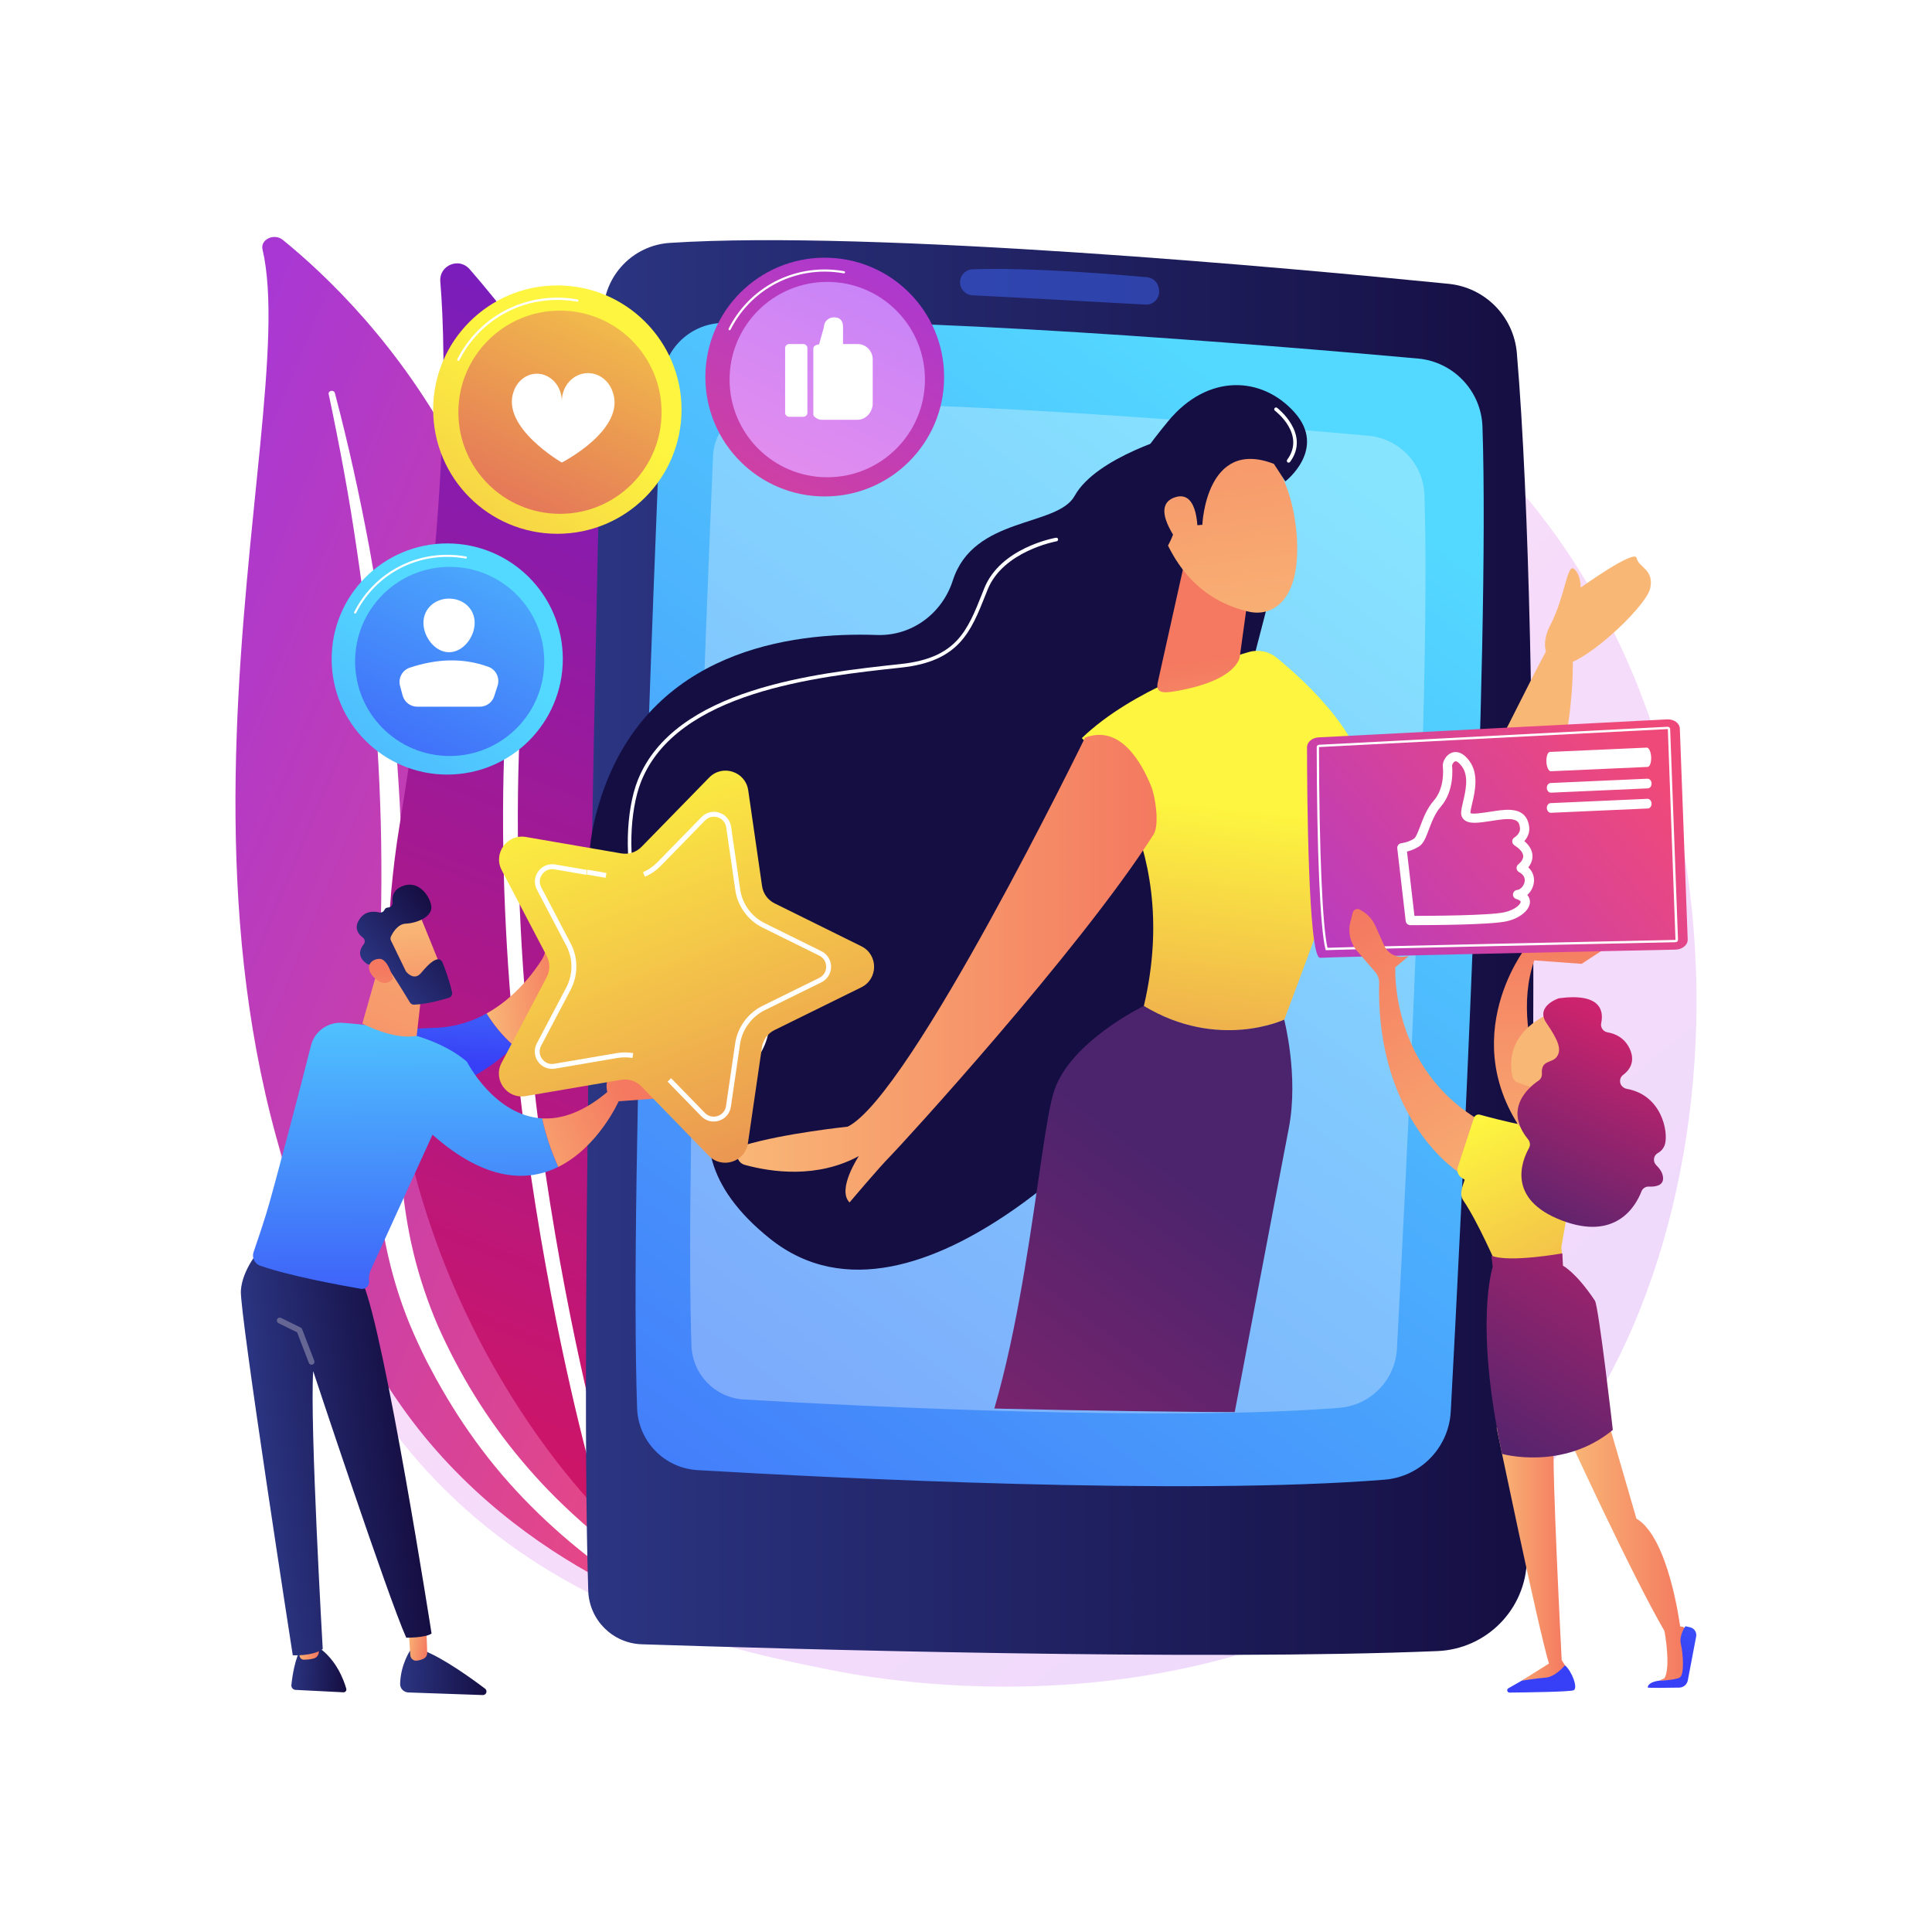
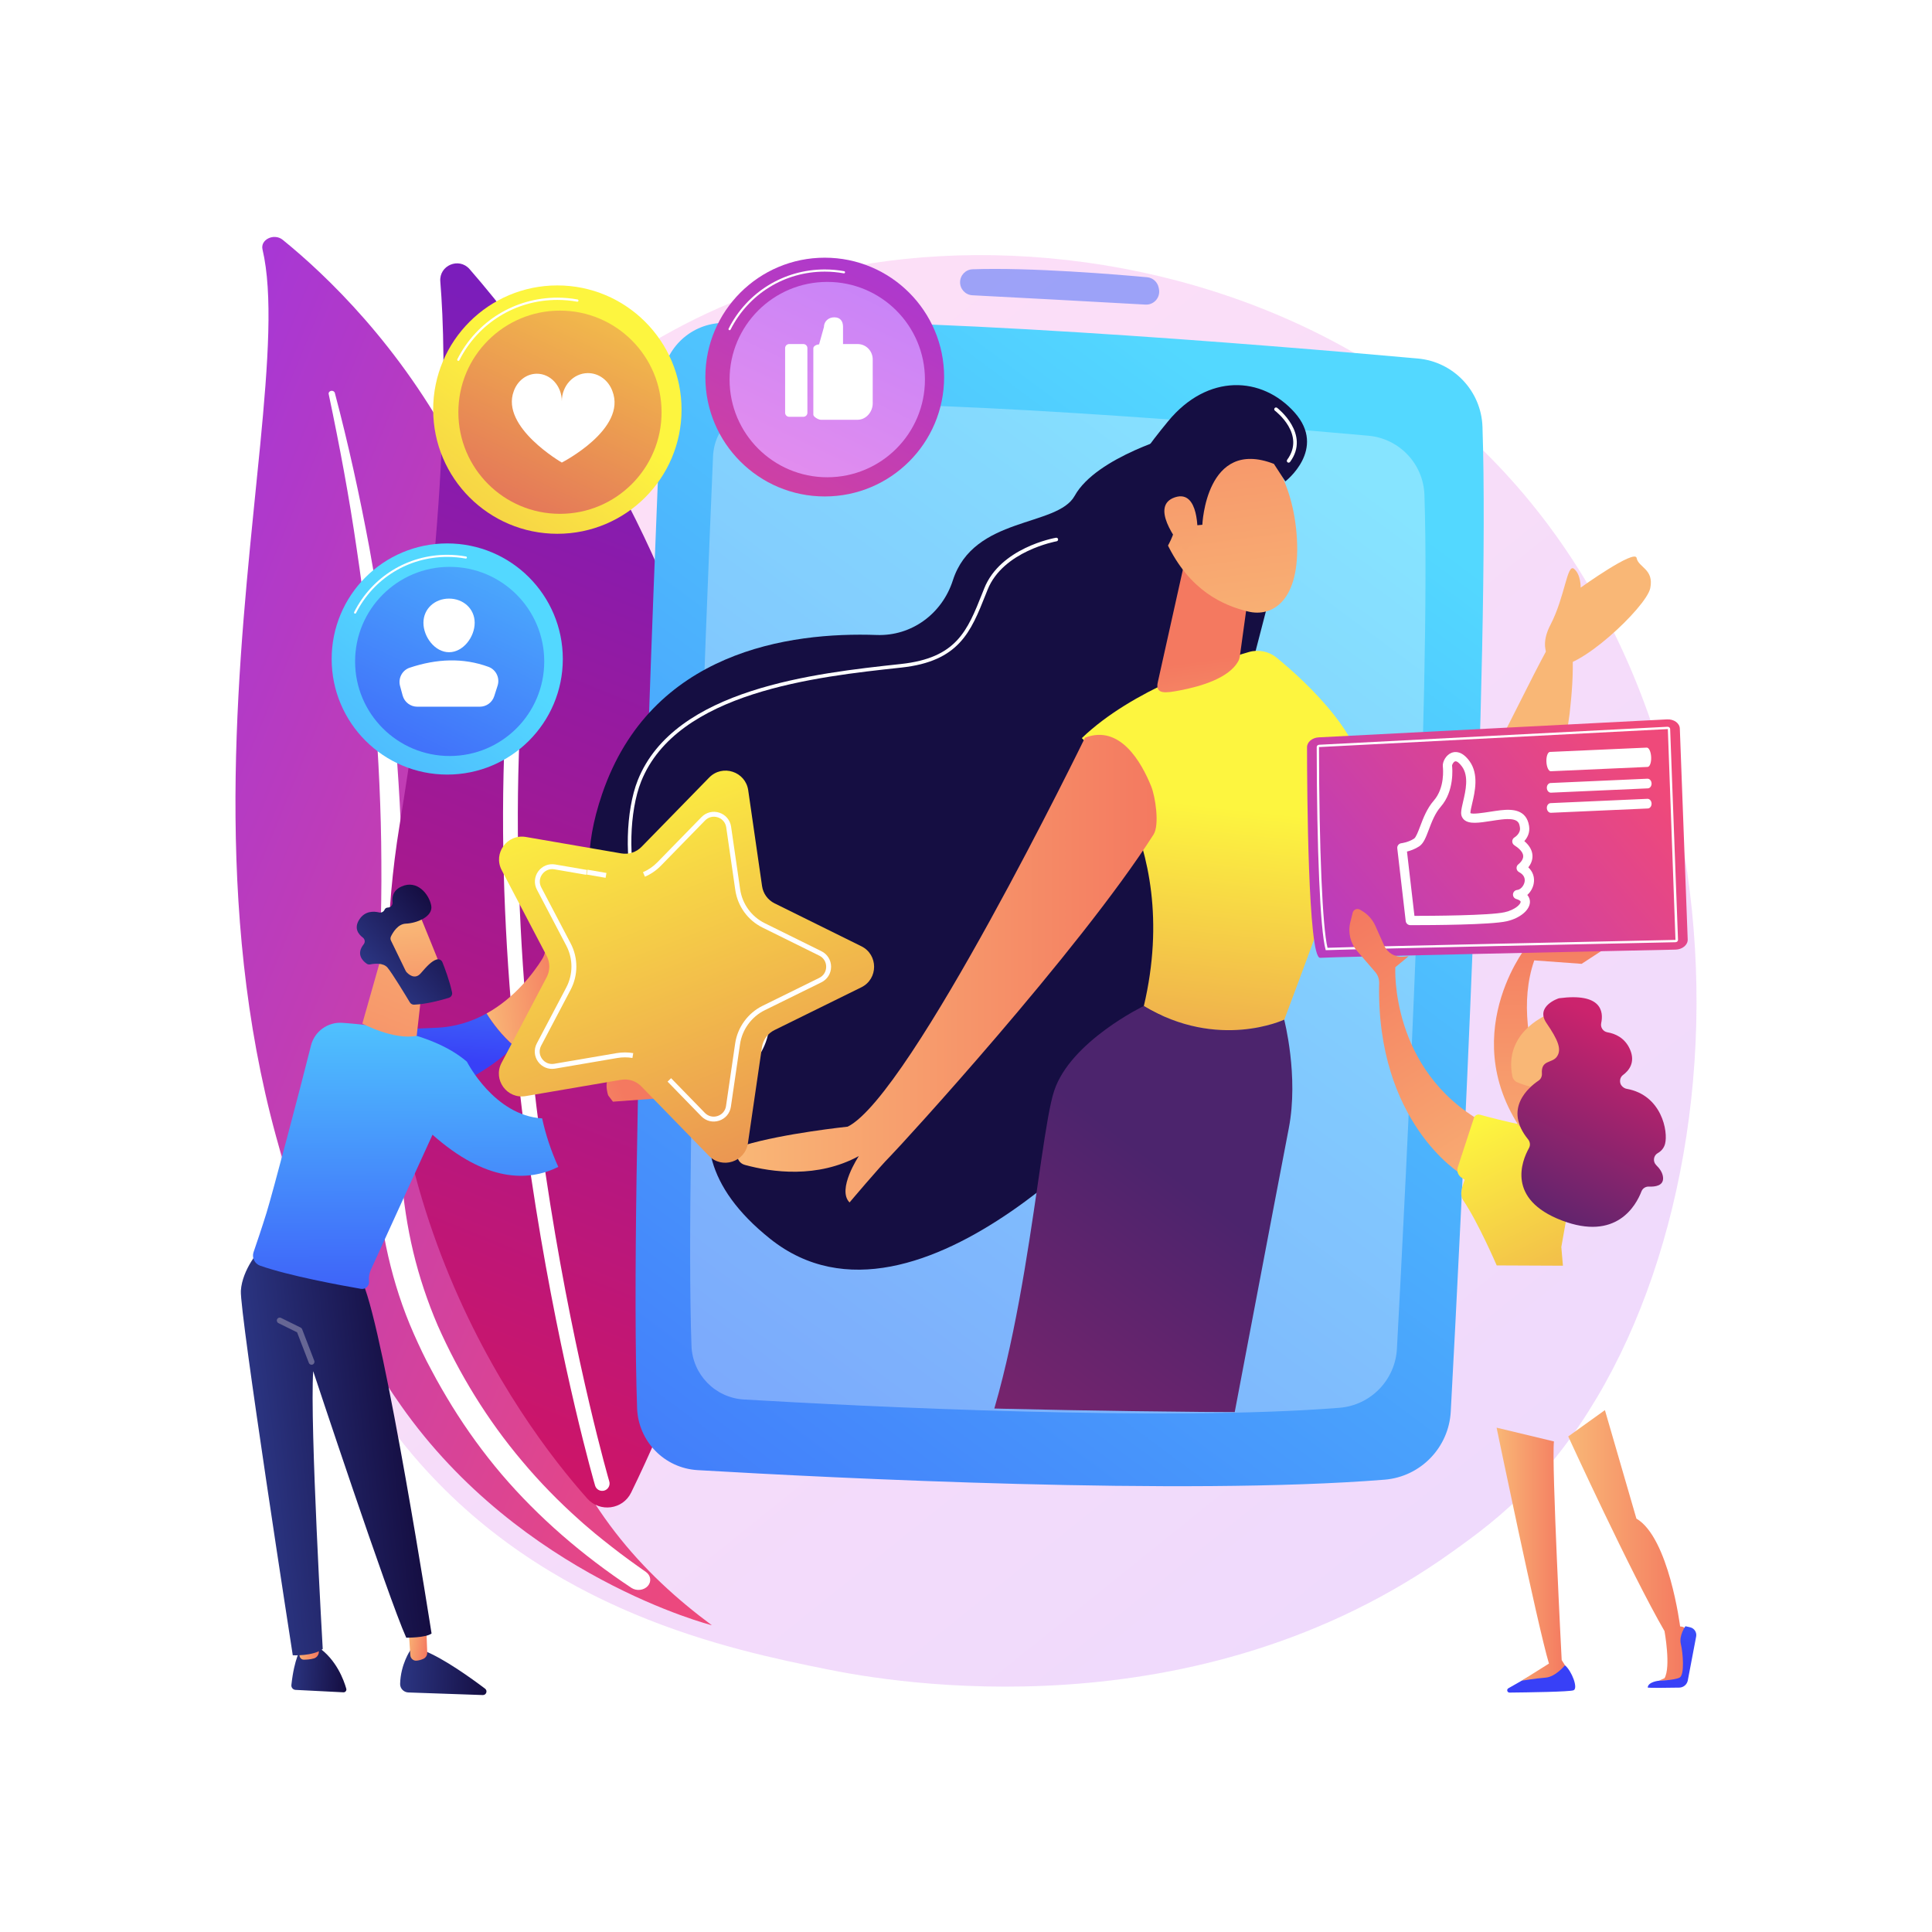
<svg xmlns="http://www.w3.org/2000/svg" xmlns:xlink="http://www.w3.org/1999/xlink" version="1.1" x="0px" y="0px" viewBox="0 0 3710 3710" style="enable-background:new 0 0 3710 3710;" xml:space="preserve">
  <g id="Background">
    <g>
      <g>
        <rect style="fill:#FFFFFF;" width="3710" height="3710" />
      </g>
    </g>
  </g>
  <g id="Illustration">
    <g>
      <linearGradient id="SVGID_1_" gradientUnits="userSpaceOnUse" x1="3613.599" y1="4050.178" x2="1167.537" y2="1012.322">
        <stop offset="0" style="stop-color:#B37CFF" />
        <stop offset="1" style="stop-color:#F895E7" />
      </linearGradient>
      <path style="opacity:0.3;fill:url(#SVGID_1_);" d="M2940.672,2852.157c-56.185,59.149-109.347,97.294-151.349,127.431 c-493.727,354.254-1077.936,250.991-1202.097,225.773c-183.347-37.239-537.752-109.22-793.981-410.54 c-387.653-455.872-327.289-1174.085-26.6-1648.187c55.001-86.721,345.531-568.045,936.033-645.235 c357.365-46.714,773.939,47.503,1075.609,300.243C3411.521,1332.167,3366.442,2403.92,2940.672,2852.157z" />
      <g>
        <linearGradient id="SVGID_00000108291340305867054240000004789589536466732684_" gradientUnits="userSpaceOnUse" x1="6438.806" y1="983.558" x2="8249.372" y2="983.558" gradientTransform="matrix(0.924 0.382 -0.382 0.924 -5471.54 -1929.64)">
          <stop offset="0" style="stop-color:#A737D5" />
          <stop offset="1" style="stop-color:#EF497A" />
        </linearGradient>
        <path style="fill:url(#SVGID_00000108291340305867054240000004789589536466732684_);" d="M504.09,478.956 c-4.484-19.087,22.366-31.775,38.808-18.442c166.958,135.386,568.11,540.808,468.135,1249.311 c-125.433,888.923,89.01,1213.284,355.939,1411.137c0,0-366.582-93.043-597.218-422.176 C203.49,1890.687,583.816,818.335,504.09,478.956z" />
        <path style="fill:#FFFFFF;" d="M631.148,756.602c20.886,98.959,39.502,198.221,53.888,297.93 c14.989,99.625,26.475,199.598,34.335,299.735c7.415,100.155,12.652,200.415,12.95,300.718 c0.82,100.297-3.35,200.512-7.944,301.117c-3.941,100.569-8.573,201.863-1.211,303.875 c7.24,101.803,28.669,204.497,71.193,300.764c10.63,23.992,21.808,47.911,34.507,71.022 c12.208,23.324,25.615,46.188,39.491,68.835c28.019,45.185,59.559,88.842,94.707,130.279 c70.55,82.733,155.637,156.124,249.372,218.236c9.866,6.537,24,4.93,31.572-3.589c7.434-8.364,5.774-20.285-3.63-26.903 l-0.066-0.047c-22.303-15.664-44.372-31.53-65.544-48.19c-10.743-8.186-21.043-16.766-31.525-25.175 c-10.1-8.741-20.599-17.147-30.375-26.149c-39.802-35.426-76.676-73.222-110.129-113.185 c-67.29-79.556-121.158-168.207-161.969-260.111c-19.81-46.165-35.648-93.51-47.21-141.744 c-11.521-48.246-18.768-97.331-22.775-146.81c-8.026-99.014-4.401-199.306-1.297-299.893 c2.953-100.613,5.12-201.737,2.465-302.78c-1.169-50.518-3.39-101.012-6.657-151.447c-1.465-25.224-3.496-50.419-5.473-75.613 c-2.258-25.178-4.676-50.342-7.332-75.483c-10.838-100.554-25.224-200.774-43.256-300.461 c-18.585-99.612-40.226-198.765-66.254-297.03c-0.745-2.81-3.983-4.565-7.235-3.922 C632.585,751.206,630.578,753.877,631.148,756.602z" />
      </g>
      <g>
        <g>
          <linearGradient id="SVGID_00000148659939650725053580000017969319487273293972_" gradientUnits="userSpaceOnUse" x1="-2879.003" y1="3820.442" x2="-763.098" y2="3820.442" gradientTransform="matrix(0.372 -0.928 0.928 0.372 -1838.073 -1408.327)">
            <stop offset="0" style="stop-color:#CE1567" />
            <stop offset="1" style="stop-color:#7A1DBC" />
          </linearGradient>
          <path style="fill:url(#SVGID_00000148659939650725053580000017969319487273293972_);" d="M1211.909,2866.296 c-15.96,32.677-60.105,38.434-84.268,11.257c-133.332-149.953-471.966-608.015-360.523-1291.69 c94.109-577.332,90.274-899.328,78.405-1045.382c-2.51-30.884,35.867-47.022,56.228-23.664 C1126.391,774.515,1790.222,1682.244,1211.909,2866.296z" />
          <path style="fill:#FFFFFF;" d="M1162.92,2861.331c-0.8,0.415-1.649,0.759-2.548,1.021c-7.522,2.213-15.415-2.09-17.628-9.612 c-2.509-8.528-249.79-862.027-155.202-1670.68c0.913-7.781,7.962-13.358,15.754-12.454c7.789,0.914,13.362,7.964,12.454,15.755 c-93.902,802.766,151.743,1650.893,154.234,1659.364C1171.936,2851.351,1168.83,2858.263,1162.92,2861.331z" />
        </g>
      </g>
      <g>
        <g>
          <linearGradient id="SVGID_00000111166064139142151130000009682415676813137831_" gradientUnits="userSpaceOnUse" x1="1125.178" y1="1819.526" x2="2944.468" y2="1819.526">
            <stop offset="0" style="stop-color:#2B3582" />
            <stop offset="1" style="stop-color:#150E42" />
          </linearGradient>
-           <path style="fill:url(#SVGID_00000111166064139142151130000009682415676813137831_);" d="M1158.516,599.662 c-10.731,432.84-45.531,1925.869-28.918,2454.954c1.76,56.052,46.693,101.04,102.743,102.875 c277.222,9.072,1074.71,32.066,1528.151,13.042c94.445-3.962,169.549-80.463,171.51-174.97 c9.423-454.321,30.211-1732.155-19.201-2317.531c-5.92-70.137-60.97-125.99-131.006-132.996 c-301.907-30.202-1103.766-104.028-1495.51-78.606C1215.632,471.013,1160.27,528.884,1158.516,599.662z" />
          <linearGradient id="SVGID_00000026142450895548235020000000442398170689911462_" gradientUnits="userSpaceOnUse" x1="2615.624" y1="931.727" x2="282.095" y2="4082.687">
            <stop offset="0" style="stop-color:#53D8FF" />
            <stop offset="1" style="stop-color:#3840F7" />
          </linearGradient>
          <path style="fill:url(#SVGID_00000026142450895548235020000000442398170689911462_);" d="M1271.159,734.155 c-15.142,354.493-62.899,1533.808-47.741,1969.895c2.215,63.74,52.453,115.279,116.123,119.004 c262.147,15.341,934.53,49.167,1319.036,18.376c69.236-5.543,123.567-61.537,127.304-130.895 c19.485-361.657,75.432-1459.765,60.902-1890.964c-2.318-68.788-55.604-124.966-124.155-131.121 c-283.601-25.463-1011.985-86.049-1338.727-68.221C1322.565,623.575,1273.781,672.784,1271.159,734.155z" />
          <path style="opacity:0.3;fill:#FFFFFF;" d="M1369.219,876.316c-13.128,307.352-54.535,1329.84-41.392,1707.935 c1.921,55.264,45.477,99.948,100.68,103.179c227.286,13.301,810.255,42.629,1143.628,15.933 c60.029-4.806,107.135-53.354,110.375-113.488c16.894-313.564,65.401-1265.643,52.803-1639.501 c-2.01-59.64-48.209-108.348-107.645-113.685c-245.887-22.077-877.41-74.606-1160.701-59.149 C1413.789,780.441,1371.492,823.106,1369.219,876.316z" />
          <path style="opacity:0.5;fill:#3F67F9;" d="M1843.64,542.06L1843.64,542.06c0,13.282,10.35,24.235,23.613,24.93 c65.478,3.429,249.931,13.132,332.365,17.915c16.253,0.943,29.01-13.667,25.928-29.653l-0.527-2.728 c-2.104-10.909-11.15-19.119-22.213-20.132c-55.721-5.106-223.858-19.263-335.259-15.287 C1854.165,517.582,1843.64,528.67,1843.64,542.06z" />
        </g>
      </g>
      <g>
        <defs>
          <path id="SVGID_00000075882673371696488500000005449424078796943500_" d="M1145.95,696.609 c-20.072,337.029-83.38,1458.244-63.286,1872.846c2.937,60.6,69.531,109.599,153.933,113.141 c347.504,14.585,1238.82,46.745,1748.524,17.471c91.78-5.271,163.802-58.505,168.755-124.446 c25.83-343.84,99.994-1387.849,80.732-1797.804c-3.073-65.399-73.708-118.81-164.581-124.662 c-375.944-24.208-1341.495-81.81-1774.626-64.861C1214.094,591.477,1149.425,638.262,1145.95,696.609z" />
        </defs>
        <clipPath id="SVGID_00000175306404515947921050000015996680589295533445_">
          <use xlink:href="#SVGID_00000075882673371696488500000005449424078796943500_" style="overflow:visible;" />
        </clipPath>
        <g style="clip-path:url(#SVGID_00000175306404515947921050000015996680589295533445_);">
          <linearGradient id="SVGID_00000050643870434973948730000003446335720071849400_" gradientUnits="userSpaceOnUse" x1="-2413.155" y1="7133.127" x2="-3126.176" y2="7874.669" gradientTransform="matrix(0.59 -0.726 0.729 0.591 -524.265 -18.952)">
            <stop offset="0" style="stop-color:#F9B776" />
            <stop offset="1" style="stop-color:#F47960" />
          </linearGradient>
          <path style="fill:url(#SVGID_00000050643870434973948730000003446335720071849400_);" d="M2424.753,1438.307 c66.128,21.921,133.207,47.688,197.966,69.439c32.531,10.737,64.683,20.943,95.388,28.865 c15.356,3.865,30.223,6.485,43.754,8.798c13.442,2.233,25.874,2.548,31.886,2.337c1.011-0.18-0.229,2.161-0.742,2.862 c-0.281,0.448,12.702-11.159,16.715-14.698l12.891-16.076c17.433-23.893,34.464-53.16,50.534-83.335 c32.831-60.527,63.384-126.366,98.485-190.94l0.271-0.495c6.716-12.357,22.199-16.902,34.584-10.152 c8.167,4.451,12.943,12.746,13.326,21.392c1.61,38.834-1.447,76.13-5.667,113.966c-2.484,18.749-5.297,37.598-8.583,56.412 c-3.968,18.681-7.909,37.444-12.781,56.303c-10.374,37.508-22.446,75.158-42.031,113.916 c-5.577,9.84-10.989,19.623-17.023,29.504c-7.764,10.275-14.241,20.07-23.736,30.468c-5.281,5.329-10.723,10.574-16.284,15.693 c-3.06,2.653-4.967,4.881-9.051,7.791c-4.431,3.009-8.997,5.891-13.648,8.609c-9.588,5.792-17.447,8.186-26.55,11.822 c-8.13,2.556-16.031,4.491-23.905,6.193c-30.014,5.52-54.366,4.306-77.034,2.259c-22.632-2.063-43.636-6.187-63.702-10.872 c-40.126-9.294-77.492-21.452-113.381-35.837c-72.079-28.626-138.455-62.258-202.617-105.796 c-30.733-20.855-38.803-62.608-18.027-93.259c17.195-25.369,48.763-35.18,76.557-25.984L2424.753,1438.307z" />
          <linearGradient id="SVGID_00000003089697918377260530000000060537310138939813_" gradientUnits="userSpaceOnUse" x1="-3821.555" y1="-972.063" x2="-2881.58" y2="-73.558" gradientTransform="matrix(-1 0 0 1 732.863 0)">
            <stop offset="0" style="stop-color:#2B3582" />
            <stop offset="1" style="stop-color:#150E42" />
          </linearGradient>
          <path style="fill:url(#SVGID_00000003089697918377260530000000060537310138939813_);" d="M2262.604,834.101 c0,0-157.176,42.642-198.908,118.01c-33.483,60.47-194.154,38.556-233.976,162.433 c-20.561,63.955-78.999,107.204-146.137,104.807c-167.22-5.975-433.654,30.814-527.328,305.313 c-71.5,209.519,22.76,312.027,132.59,362.181c80.668,36.837,121.26,129.822,87.914,211.995 c-31.987,78.814-25.507,178.185,102.208,280.062c286.194,228.292,711.321-276.831,711.321-276.831l252.733-975.006 L2262.604,834.101z" />
          <linearGradient id="SVGID_00000114752962144865425480000014001237202057148552_" gradientUnits="userSpaceOnUse" x1="-7184.54" y1="4514.672" x2="-6932.448" y2="1568.341" gradientTransform="matrix(-1 0 0 1 -4817.737 0)">
            <stop offset="0" style="stop-color:#F9B776" />
            <stop offset="1" style="stop-color:#F47960" />
          </linearGradient>
          <path style="fill:url(#SVGID_00000114752962144865425480000014001237202057148552_);" d="M2171.626,3433.63h114.324 c18.323-232.818,46.606-519.313,46.606-519.313l-15.337-90.216l-107.426,73.639l-46.946,88.196 c-16.143,30.326-23.207,64.662-20.349,98.897L2171.626,3433.63z" />
          <linearGradient id="SVGID_00000011717122204020247600000004266152091816544646_" gradientUnits="userSpaceOnUse" x1="-6741.441" y1="4553.041" x2="-6489.282" y2="1605.929" gradientTransform="matrix(-1 0 0 1 -4817.737 0)">
            <stop offset="0" style="stop-color:#F9B776" />
            <stop offset="1" style="stop-color:#F47960" />
          </linearGradient>
          <path style="fill:url(#SVGID_00000011717122204020247600000004266152091816544646_);" d="M1717.736,3433.63 c102.792-214.199,288.612-566.681,288.612-566.681c-68.691-84.359-154.822,0-154.822,0 c-125.468,95.966-158.035,200.153-186.848,296.199c-16.637,55.46-41.184,171.001-63.66,270.482H1717.736z" />
          <linearGradient id="SVGID_00000148652200496906653090000012323715511572564375_" gradientUnits="userSpaceOnUse" x1="-1606.446" y1="1549.622" x2="-1481.532" y2="2708.552" gradientTransform="matrix(-1 0 0 1 732.863 0)">
            <stop offset="0" style="stop-color:#FDF53F" />
            <stop offset="0.664" style="stop-color:#E57A58" />
            <stop offset="1" style="stop-color:#D93C65" />
          </linearGradient>
          <path style="fill:url(#SVGID_00000148652200496906653090000012323715511572564375_);" d="M2077.412,1417.376 c96.761-92.877,255.553-146.28,320.759-165.286c18.527-5.399,38.529-1.296,53.455,10.938 c55.535,45.514,186.232,164.57,165.994,262.192c-14.997,72.342-151.61,433.308-151.61,433.308s-126.326,59.784-269.591-26.262 C2274.031,1603.386,2077.412,1417.376,2077.412,1417.376z" />
          <linearGradient id="SVGID_00000043422122322133318860000008961588442282384826_" gradientUnits="userSpaceOnUse" x1="3442.046" y1="3633.052" x2="4436.658" y2="2306.903" gradientTransform="matrix(1 0 0 1 -2115.137 0)">
            <stop offset="0" style="stop-color:#CB236D" />
            <stop offset="1" style="stop-color:#4C246D" />
          </linearGradient>
          <path style="fill:url(#SVGID_00000043422122322133318860000008961588442282384826_);" d="M2024.337,2094.581 c31.587-95.155,172.081-162.819,172.081-162.819c143.266,86.046,269.591,26.262,269.591,26.262s28.33,108.286,8.777,208.919 c-19.553,100.633-142.23,747.374-142.23,747.374c-193.296,39.165-490.582-39.406-490.582-39.406 C1965.096,2656.317,1992.752,2189.737,2024.337,2094.581z" />
          <linearGradient id="SVGID_00000039846017047654626380000011578815700610413467_" gradientUnits="userSpaceOnUse" x1="-7191.336" y1="1612.25" x2="-7143.981" y2="1265.813" gradientTransform="matrix(-1 0 0 1 -4817.737 0)">
            <stop offset="0" style="stop-color:#F9B776" />
            <stop offset="1" style="stop-color:#F47960" />
          </linearGradient>
          <path style="fill:url(#SVGID_00000039846017047654626380000011578815700610413467_);" d="M2286.508,1026.265l-63.102,283.439 c-6.041,24.966,16.719,20.879,41.961,16.121c41.334-7.792,94.612-23.844,112.421-56.009c1.812-3.273,2.718-6.972,3.229-10.682 l27.11-196.542c2.152-15.592-6.278-30.726-20.668-37.107l-52.312-23.196C2315.003,993.356,2291.69,1004.85,2286.508,1026.265z" />
          <linearGradient id="SVGID_00000060009457210262027270000009189571430657102996_" gradientUnits="userSpaceOnUse" x1="-7069.451" y1="-591.456" x2="-6656.266" y2="-1326.786" gradientTransform="matrix(-0.927 -0.374 -0.374 0.927 -4381.283 -808.233)">
            <stop offset="0" style="stop-color:#F9B776" />
            <stop offset="1" style="stop-color:#F47960" />
          </linearGradient>
          <path style="fill:url(#SVGID_00000060009457210262027270000009189571430657102996_);" d="M2426.212,858.141 c0,0,57.509,57.216,64.248,176.375c6.74,119.16-47.102,151.211-93.868,139.733c-46.767-11.477-112.488-39.103-156.324-132.001 C2196.431,949.352,2350.103,787.116,2426.212,858.141z" />
          <linearGradient id="SVGID_00000062890186554624123480000010231495130394806677_" gradientUnits="userSpaceOnUse" x1="-3640.759" y1="-1063.169" x2="-2709.715" y2="-173.201" gradientTransform="matrix(-1 0 0 1 732.863 0)">
            <stop offset="0" style="stop-color:#2B3582" />
            <stop offset="1" style="stop-color:#150E42" />
          </linearGradient>
          <path style="fill:url(#SVGID_00000062890186554624123480000010231495130394806677_);" d="M2308.836,1007.733 c0,0,6.798-167.617,137.408-116.962l21.954,33.694c0,0,80.427-62.02,17.831-132.35c-62.598-70.329-167.081-75.219-242.88,16.759 c-75.799,91.978-121.027,166.72-74.881,233.008c59.109,84.909,88.519-28.278,88.519-28.278s-18.723-6.263,3.734-26.546 c22.456-20.283,38.498,21.592,38.498,21.592L2308.836,1007.733z" />
          <linearGradient id="SVGID_00000178916341073914992740000010365013102796333237_" gradientUnits="userSpaceOnUse" x1="-6995.184" y1="-539.868" x2="-6582.006" y2="-1275.186" gradientTransform="matrix(-0.927 -0.374 -0.374 0.927 -4381.283 -808.233)">
            <stop offset="0" style="stop-color:#F9B776" />
            <stop offset="1" style="stop-color:#F47960" />
          </linearGradient>
          <path style="fill:url(#SVGID_00000178916341073914992740000010365013102796333237_);" d="M2299.567,1025.309 c0,0,4-86.143-43.392-70.305s0.548,81.283,20.399,104.222L2299.567,1025.309z" />
          <linearGradient id="SVGID_00000137132989980047251230000003040303880343523211_" gradientUnits="userSpaceOnUse" x1="5067.985" y1="1860.095" x2="5873.325" y2="1860.095" gradientTransform="matrix(1 0 0 1 -3652.303 0)">
            <stop offset="0" style="stop-color:#F9B776" />
            <stop offset="1" style="stop-color:#F47960" />
          </linearGradient>
          <path style="fill:url(#SVGID_00000137132989980047251230000003040303880343523211_);" d="M2083.501,1416.63 c0,0-334.521,686.838-455.668,746.881c0,0-123.003,12.851-198.279,35.619c-18.936,5.728-18.302,32.618,0.785,37.824 c52.422,14.298,139.276,26.246,218.874-16.963c0,0-42.759,64.093-17.815,89.056c0,0,57.01-67.678,78.39-89.056 c18.82-18.824,361.391-392.3,505.412-617.54c11.636-18.198,3.562-72.281-4.521-92.311 C2192.076,1464.04,2150.799,1390.442,2083.501,1416.63z" />
          <linearGradient id="SVGID_00000027594678263609782790000009462399318286574751_" gradientUnits="userSpaceOnUse" x1="-3258.567" y1="8419.508" x2="-3971.514" y2="9160.973" gradientTransform="matrix(-0.63 0.776 0.776 0.63 1382.941 -2184.112)">
            <stop offset="0" style="stop-color:#F9B776" />
            <stop offset="1" style="stop-color:#F47960" />
          </linearGradient>
          <path style="fill:url(#SVGID_00000027594678263609782790000009462399318286574751_);" d="M2986.911,1277.029 c0,0-37.859-22.82-9.645-77.073c28.214-54.253,31.915-118.513,45.329-107.624c13.414,10.889,12.755,36.072,12.755,36.072 s104.312-74.883,107.468-56.838c3.156,18.046,33.78,21.143,26.141,57.971 C3161.319,1166.367,3026.927,1291.708,2986.911,1277.029z" />
          <g>
            <g>
              <path style="fill:#FFFFFF;" d="M1438.633,2046.872c0.72,0,1.449-0.225,2.07-0.693c14.345-10.759,39.635-47.641,36.008-88.073 c-2.079-23.193-14.904-56.02-64.183-80.724c-15.268-7.655-31.261-13.36-46.727-18.883 c-27.553-9.836-53.576-19.124-76.225-38.555c-33.448-28.696-50.912-70.019-63.584-106.653 c-20.078-58.045-17.685-155.451,5.22-212.699c68.863-172.097,337.262-201.108,497.623-218.442l2.007-0.216 c110.969-12.001,133.419-68.517,161.841-140.065l3.803-9.545c29.663-74.151,131.529-92.731,132.555-92.906 c1.88-0.328,3.136-2.12,2.812-4c-0.333-1.882-2.128-3.101-4-2.813c-4.342,0.761-106.703,19.458-137.784,97.154l-3.806,9.558 c-28.642,72.099-49.338,124.194-156.167,135.741l-2.003,0.22c-161.908,17.5-432.891,46.791-503.297,222.748 c-23.427,58.544-25.87,158.155-5.337,217.523c12.978,37.511,30.92,79.87,65.619,109.642 c23.62,20.263,51.47,30.203,78.403,39.815c15.268,5.454,31.059,11.088,45.953,18.558 c37.278,18.684,57.599,43.974,60.394,75.158c3.384,37.723-20.003,71.976-33.272,81.931c-1.526,1.143-1.836,3.307-0.689,4.838 C1436.541,2046.395,1437.58,2046.872,1438.633,2046.872z" />
            </g>
            <g>
              <path style="fill:#FFFFFF;" d="M2474.536,888.43c1.066,0,2.115-0.491,2.79-1.413c39.568-53.954-24.236-103.373-24.889-103.869 c-1.512-1.143-3.685-0.85-4.838,0.662c-1.156,1.521-0.859,3.69,0.657,4.842c2.43,1.85,59.039,45.814,23.499,94.279 c-1.129,1.539-0.796,3.699,0.743,4.829C2473.114,888.214,2473.829,888.43,2474.536,888.43z" />
            </g>
          </g>
        </g>
      </g>
      <g>
        <g>
          <g>
            <linearGradient id="SVGID_00000142145631054123270670000011972020855830807427_" gradientUnits="userSpaceOnUse" x1="1103.633" y1="741.83" x2="100.49" y2="2087.225">
              <stop offset="0" style="stop-color:#FDF53F" />
              <stop offset="0.664" style="stop-color:#E57A58" />
              <stop offset="1" style="stop-color:#D93C65" />
            </linearGradient>
            <circle style="fill:url(#SVGID_00000142145631054123270670000011972020855830807427_);" cx="1070.281" cy="786.562" r="238.465" />
            <g>
              <path style="fill:#FFFFFF;" d="M880.182,692.972c-0.329,0-0.664-0.074-0.978-0.234c-1.073-0.542-1.503-1.85-0.961-2.921 c36.814-72.935,110.399-118.242,192.038-118.242c13.025,0,26.073,1.175,38.782,3.49c1.182,0.215,1.966,1.347,1.75,2.53 c-0.216,1.181-1.349,1.976-2.53,1.748c-12.452-2.269-25.238-3.418-38.002-3.418c-79.988,0-152.084,44.392-188.155,115.85 C881.744,692.534,880.978,692.972,880.182,692.972z" />
            </g>
            <linearGradient id="SVGID_00000058583478968341357250000009763603928080927931_" gradientUnits="userSpaceOnUse" x1="1313.043" y1="290.564" x2="837.042" y2="1293.707">
              <stop offset="0" style="stop-color:#FDF53F" />
              <stop offset="0.664" style="stop-color:#E57A58" />
              <stop offset="1" style="stop-color:#D93C65" />
            </linearGradient>
            <circle style="fill:url(#SVGID_00000058583478968341357250000009763603928080927931_);" cx="1075.304" cy="791.585" r="195.12" />
          </g>
          <g>
            <path style="fill:#FFFFFF;" d="M986.537,751.272L986.537,751.272c6.813-19.426,23.833-33.372,43.945-33.613 c26.557-0.319,48.363,23.327,48.363,52.819c0-29.492,22.06-53.665,49.627-53.997c21.409-0.257,39.899,13.909,47.398,34.206 l0.001,0c28.738,73.255-97.026,137.53-97.026,137.53S960.896,820.138,986.537,751.272z" />
          </g>
        </g>
        <g>
          <g>
            <linearGradient id="SVGID_00000021803100621801710580000007503101876437487256_" gradientUnits="userSpaceOnUse" x1="889.862" y1="1223.832" x2="-43.773" y2="2476.003">
              <stop offset="0" style="stop-color:#53D8FF" />
              <stop offset="1" style="stop-color:#3840F7" />
            </linearGradient>
            <circle style="fill:url(#SVGID_00000021803100621801710580000007503101876437487256_);" cx="858.82" cy="1265.464" r="221.942" />
            <g>
              <path style="fill:#FFFFFF;" d="M681.894,1178.359c-0.307,0-0.618-0.069-0.91-0.217c-0.998-0.504-1.399-1.722-0.895-2.718 c34.264-67.881,102.749-110.048,178.732-110.048c12.122,0,24.266,1.093,36.094,3.248c1.1,0.2,1.83,1.253,1.629,2.355 c-0.201,1.099-1.255,1.839-2.355,1.627c-11.589-2.112-23.489-3.181-35.369-3.181c-74.445,0-141.546,41.316-175.118,107.822 C683.347,1177.952,682.634,1178.359,681.894,1178.359z" />
            </g>
            <linearGradient id="SVGID_00000111883407932275591720000000739818621257840043_" gradientUnits="userSpaceOnUse" x1="1084.762" y1="803.835" x2="641.743" y2="1737.469">
              <stop offset="0" style="stop-color:#53D8FF" />
              <stop offset="1" style="stop-color:#3840F7" />
            </linearGradient>
            <circle style="fill:url(#SVGID_00000111883407932275591720000000739818621257840043_);" cx="863.496" cy="1270.139" r="181.6" />
          </g>
          <g>
            <path style="fill:#FFFFFF;" d="M911.522,1195.939c0,27.175-22.03,56.512-49.205,56.512s-49.205-29.337-49.205-56.512 c0-27.175,22.03-46.454,49.205-46.454S911.522,1168.764,911.522,1195.939z" />
            <path style="fill:#FFFFFF;" d="M801.254,1357.078h120.117c12.644,0,23.839-8.172,27.692-20.215l6.464-20.202 c4.732-14.792-2.962-30.806-17.548-36.139c-48.884-17.873-99.43-15.58-151.211,1.65c-14.506,4.827-22.555,20.342-18.553,35.097 l4.977,18.347C776.629,1348.284,788.128,1357.078,801.254,1357.078z" />
          </g>
        </g>
        <g>
          <g>
            <linearGradient id="SVGID_00000155860261389304014900000007677567930980233603_" gradientUnits="userSpaceOnUse" x1="1734.351" y1="445.363" x2="1247.899" y2="1345.66">
              <stop offset="0" style="stop-color:#A737D5" />
              <stop offset="1" style="stop-color:#EF497A" />
            </linearGradient>
            <circle style="fill:url(#SVGID_00000155860261389304014900000007677567930980233603_);" cx="1583.751" cy="724.084" r="229.243" />
            <g>
              <path style="fill:#FFFFFF;" d="M1401.004,634.113c-0.317,0-0.638-0.072-0.94-0.225c-1.031-0.521-1.445-1.779-0.924-2.808 c35.391-70.114,106.13-113.669,184.612-113.669c12.521,0,25.064,1.129,37.282,3.355c1.136,0.206,1.89,1.295,1.683,2.432 c-0.207,1.135-1.297,1.899-2.432,1.681c-11.97-2.181-24.262-3.286-36.532-3.286c-76.895,0-146.203,42.675-180.879,111.37 C1402.505,633.692,1401.769,634.113,1401.004,634.113z" />
            </g>
            <linearGradient id="SVGID_00000106106571467216365910000015332580253964886462_" gradientUnits="userSpaceOnUse" x1="1817.125" y1="247.267" x2="1359.532" y2="1211.617">
              <stop offset="0" style="stop-color:#B37CFF" />
              <stop offset="1" style="stop-color:#F895E7" />
            </linearGradient>
            <circle style="fill:url(#SVGID_00000106106571467216365910000015332580253964886462_);" cx="1588.58" cy="728.912" r="187.574" />
          </g>
          <g>
            <path style="fill:#FFFFFF;" d="M1550.431,668.461c0-4.293-3.48-7.774-7.774-7.774h-27.214c-4.293,0-7.774,3.48-7.774,7.774 V792.6c0,4.293,3.48,7.774,7.774,7.774h27.214c4.293,0,7.774-3.48,7.774-7.774V668.461z" />
            <path style="fill:#FFFFFF;" d="M1646.944,660.687h-28.095v-33.419c0-10.78-5.689-17.894-16.469-17.894h-0.691 c-10.782,0-19.521,7.927-19.521,18.707l-9.303,33.27c-4.293,0-11.03,3.074-11.03,7.367v127.515 c0,4.294,9.993,9.842,14.287,9.842h6.047h64.776c16.127,0,28.92-15.142,28.92-31.269v-84.662 C1675.864,674.018,1663.071,660.687,1646.944,660.687z" />
          </g>
        </g>
      </g>
      <g>
        <g>
          <linearGradient id="SVGID_00000101084728271158786100000012354040649861105553_" gradientUnits="userSpaceOnUse" x1="-6441.606" y1="2937.225" x2="-6335.648" y2="2937.225" gradientTransform="matrix(0.999 0.051 -0.051 0.999 7143.355 595.719)">
            <stop offset="0" style="stop-color:#2B3582" />
            <stop offset="1" style="stop-color:#150E42" />
          </linearGradient>
          <path style="fill:url(#SVGID_00000101084728271158786100000012354040649861105553_);" d="M577.826,3165.996 c0,0-12.698,17.939-18.289,69.684c-0.521,4.822,3.099,9.135,7.943,9.381l91.967,4.664c3.701,0.188,6.526-3.306,5.519-6.872 c-4.581-16.224-18.903-55.938-54.133-80.003L577.826,3165.996z" />
          <linearGradient id="SVGID_00000118378030319257531260000017712191883648366480_" gradientUnits="userSpaceOnUse" x1="-6464.957" y1="2427.746" x2="-6421.983" y2="2427.746" gradientTransform="matrix(0.994 -0.112 0.112 0.994 6720.289 24.497)">
            <stop offset="0" style="stop-color:#F9B776" />
            <stop offset="1" style="stop-color:#F47960" />
          </linearGradient>
          <path style="fill:url(#SVGID_00000118378030319257531260000017712191883648366480_);" d="M565.358,3137.863l10.068,42.814 c0.869,3.693,4.142,6.361,7.935,6.37c5.07,0.012,12.391-0.402,19.328-2.365c6.307-1.784,10.287-8.03,9.552-14.543l-4.724-41.9 L565.358,3137.863z" />
          <linearGradient id="SVGID_00000084521085933240038980000007105333955828295344_" gradientUnits="userSpaceOnUse" x1="-6191.828" y1="2692.68" x2="-6025.578" y2="2692.68" gradientTransform="matrix(0.999 0.035 -0.035 0.999 7051.287 734.037)">
            <stop offset="0" style="stop-color:#2B3582" />
            <stop offset="1" style="stop-color:#150E42" />
          </linearGradient>
          <path style="fill:url(#SVGID_00000084521085933240038980000007105333955828295344_);" d="M787.853,3169.177 c0,0-18.569,26.765-19.503,64.36c-0.22,8.855,6.945,16.165,15.797,16.474l142.932,4.985c6.692,0.233,9.709-8.273,4.367-12.309 c-26.384-19.936-78.307-57.27-116.27-72.556L787.853,3169.177z" />
          <linearGradient id="SVGID_00000052810859350102199330000009482494407425815964_" gradientUnits="userSpaceOnUse" x1="-6132.01" y1="2908.638" x2="-6089.273" y2="2908.638" gradientTransform="matrix(0.991 0.136 -0.136 0.991 7252.571 1097.936)">
            <stop offset="0" style="stop-color:#F9B776" />
            <stop offset="1" style="stop-color:#F47960" />
          </linearGradient>
          <path style="fill:url(#SVGID_00000052810859350102199330000009482494407425815964_);" d="M784.292,3123.545l3.661,54.946 c0.41,6.146,5.704,10.968,11.842,10.458c3.732-0.311,8.215-1.272,13.172-3.498c4.711-2.115,7.617-6.973,7.423-12.133 l-2.487-66.3L784.292,3123.545z" />
          <linearGradient id="SVGID_00000060714884942063083380000008070103450678440847_" gradientUnits="userSpaceOnUse" x1="-6494.488" y1="2054.468" x2="-6203.116" y2="2054.468" gradientTransform="matrix(0.994 -0.112 0.112 0.994 6720.289 24.497)">
            <stop offset="0" style="stop-color:#2B3582" />
            <stop offset="1" style="stop-color:#150E42" />
          </linearGradient>
          <path style="fill:url(#SVGID_00000060714884942063083380000008070103450678440847_);" d="M499.738,2398.776 c0,0-34.569,38.168-37.202,79.696c-2.634,41.528,99.667,700.144,99.667,700.144s39.103,2.058,57.537-12.162 c0,0-24.954-432.108-18.305-533.358c0,0,143.705,434.32,178.687,511.779c0,0,37.485,0.329,48.616-8.051 c0,0-89.523-573.909-131.873-672.961L499.738,2398.776z" />
          <path style="fill:#666694;" d="M598.276,2620.692c-2.248,0-4.369-1.365-5.223-3.588l-22.573-58.661l-35.808-17.658 c-2.772-1.368-3.912-4.725-2.543-7.497c1.368-2.769,4.725-3.912,7.497-2.543l37.77,18.626c1.261,0.622,2.242,1.696,2.747,3.01 l23.358,60.702c1.111,2.886-0.327,6.125-3.213,7.233C599.626,2620.572,598.946,2620.692,598.276,2620.692z" />
          <linearGradient id="SVGID_00000065760669219475772690000002468608555571239071_" gradientUnits="userSpaceOnUse" x1="-6011.865" y1="853.654" x2="-6098.81" y2="1334.411" gradientTransform="matrix(0.994 -0.112 0.112 0.994 6720.289 24.497)">
            <stop offset="0" style="stop-color:#53D8FF" />
            <stop offset="1" style="stop-color:#3840F7" />
          </linearGradient>
          <path style="fill:url(#SVGID_00000065760669219475772690000002468608555571239071_);" d="M835.411,1973.704 c-163.096,4.805-201.558,43.003-201.558,43.003l91.473,113.834c0,0,158.417-21.037,262.297-121.55 c-23.877-20.53-41.521-44.203-53.229-62.864C906.432,1961.625,873.455,1972.582,835.411,1973.704z" />
          <linearGradient id="SVGID_00000153668622386501566480000010152157997452703660_" gradientUnits="userSpaceOnUse" x1="-5964.763" y1="1182.159" x2="-5805.939" y2="1182.159" gradientTransform="matrix(0.994 -0.112 0.112 0.994 6720.289 24.497)">
            <stop offset="0" style="stop-color:#F9B776" />
            <stop offset="1" style="stop-color:#F47960" />
          </linearGradient>
          <path style="fill:url(#SVGID_00000153668622386501566480000010152157997452703660_);" d="M1061.707,1707.992 c-0.802-5.153-7.979-5.77-9.648-0.829l-15.659,46.321c-3.025,8.951-3.228,18.613-0.583,27.683l10.119,24.792 c3.571,12.244,1.752,25.408-5.049,36.198c-16.274,25.821-51.745,73.625-106.493,103.97 c11.708,18.662,29.352,42.335,53.229,62.864c38.115-36.879,68.899-84.445,81.807-145.615 c9.045-3.934,14.311-13.462,12.834-23.213L1061.707,1707.992z" />
          <linearGradient id="SVGID_00000069399143364771857900000013944249184730179732_" gradientUnits="userSpaceOnUse" x1="-6110.878" y1="1139.493" x2="-6197.82" y2="1962.888" gradientTransform="matrix(0.994 -0.112 0.112 0.994 6720.289 24.497)">
            <stop offset="0" style="stop-color:#53D8FF" />
            <stop offset="1" style="stop-color:#3840F7" />
          </linearGradient>
          <path style="fill:url(#SVGID_00000069399143364771857900000013944249184730179732_);" d="M896.612,2038.78 c-63.794-54.881-175.266-70.356-239.281-74.66c-28.045-1.884-53.411,16.463-60.197,43.739 c-19.674,79.071-74.192,285.16-85.248,320.77c-9.071,29.214-18.754,57.84-24.937,75.752c-3.695,10.7,1.904,22.375,12.588,26.116 c55.647,19.49,153.862,37.564,193.629,44.451c8.747,1.515,16.464-5.794,15.469-14.616c-0.843-7.481,0.362-15.053,3.488-21.901 l118.419-259.431c102.248,90.526,182.878,90.766,241.533,61.815c-13.863-30.614-24.18-61.687-31.002-93.215 C949.002,2142.311,896.612,2038.78,896.612,2038.78z" />
          <linearGradient id="SVGID_00000154393755739782000530000009951329636689262748_" gradientUnits="userSpaceOnUse" x1="933.762" y1="2249.035" x2="1209.838" y2="2125.788">
            <stop offset="0" style="stop-color:#F9B776" />
            <stop offset="1" style="stop-color:#F47960" />
          </linearGradient>
-           <path style="fill:url(#SVGID_00000154393755739782000530000009951329636689262748_);" d="M1188.465,2113.855l-18.751-19.896 c-48.687,42.193-91.83,55.758-128.64,53.642c6.822,31.529,17.139,62.602,31.002,93.215 C1149.348,2202.677,1188.465,2113.855,1188.465,2113.855z" />
          <linearGradient id="SVGID_00000034789648025060605850000006142033613036486785_" gradientUnits="userSpaceOnUse" x1="921.928" y1="2222.529" x2="1198.005" y2="2099.28">
            <stop offset="0" style="stop-color:#F9B776" />
            <stop offset="1" style="stop-color:#F47960" />
          </linearGradient>
          <path style="fill:url(#SVGID_00000034789648025060605850000006142033613036486785_);" d="M1177.015,2115.544l92.241-6.774 l79.23-56.759c-12.994-6.24-79.877,17.05-79.877,17.05s-72.973-2.762-92.395-0.597c-16.131,1.797-11.212,24.73-9.082,32.45 c0.435,1.575,0.754,2.516,0.754,2.516L1177.015,2115.544z" />
          <linearGradient id="SVGID_00000044147218148350111200000001972843149598856886_" gradientUnits="userSpaceOnUse" x1="-5991.212" y1="958.772" x2="-6323.584" y2="1569.472" gradientTransform="matrix(0.994 -0.112 0.112 0.994 6720.289 24.497)">
            <stop offset="0" style="stop-color:#F9B776" />
            <stop offset="1" style="stop-color:#F47960" />
          </linearGradient>
          <path style="fill:url(#SVGID_00000044147218148350111200000001972843149598856886_);" d="M730.924,1841.821l-35.123,123.704 c0,0,60.02,32.259,104.398,23.541l12.195-109.046L730.924,1841.821z" />
          <g>
            <linearGradient id="SVGID_00000030463145837621269920000010961104025102815874_" gradientUnits="userSpaceOnUse" x1="-4768.843" y1="-306.247" x2="-4915.737" y2="-111.917" gradientTransform="matrix(0.747 -0.665 0.665 0.747 4549.52 -1168.767)">
              <stop offset="0" style="stop-color:#F9B776" />
              <stop offset="1" style="stop-color:#F47960" />
            </linearGradient>
            <path style="fill:url(#SVGID_00000030463145837621269920000010961104025102815874_);" d="M803.687,1751.986 c1.287,1.447,49.057,120.247,49.057,120.247l-68.413,25.834l-62.005-105.872 C722.326,1792.196,782.14,1727.759,803.687,1751.986z" />
            <linearGradient id="SVGID_00000040534908902994172480000008160975396694856618_" gradientUnits="userSpaceOnUse" x1="-4881.028" y1="-259.37" x2="-4705.558" y2="-259.37" gradientTransform="matrix(0.747 -0.665 0.665 0.747 4549.52 -1168.767)">
              <stop offset="0" style="stop-color:#2B3582" />
              <stop offset="1" style="stop-color:#150E42" />
            </linearGradient>
            <path style="fill:url(#SVGID_00000040534908902994172480000008160975396694856618_);" d="M750.757,1806.138l28.276,58.289 c0.363,0.747,0.812,1.425,1.363,2.047c3.375,3.805,15.943,16.042,27.679,2.419c10.65-12.362,20.552-23.484,30.525-26.425 c4.477-1.32,9.217,0.969,10.957,5.3c4.337,10.795,13.661,35.302,18.514,57.828c0.984,4.572-1.737,9.11-6.204,10.492 c-13.462,4.163-42.097,12.15-66.641,13.178c-3.326,0.14-6.452-1.513-8.167-4.365c-8.364-13.906-33.939-56.078-42.884-66.727 c-8.395-9.995-25.955-7.708-33.26-6.222c-2.396,0.487-4.862-0.024-6.869-1.419c-7.094-4.931-21.008-17.992-5.676-37.235 c3.209-4.027,2.453-9.855-1.67-12.94c-8.208-6.142-17.541-17.623-6.906-34.366c10.809-17.019,27.68-16.407,38.263-13.844 c4.279,1.036,8.567-1.207,10.377-5.22c1.03-2.285,3.067-4.156,6.95-4.258c5.234-0.139,9.105-4.957,8.426-10.148 c-1.306-9.975,0.849-23.007,17.579-30.358c29.687-13.045,52.225,14.515,56.626,36.48c4.402,21.966-28.589,34.279-48.719,35.034 c-15.306,0.573-24.878,16.888-28.588,24.675C749.533,1800.821,749.564,1803.68,750.757,1806.138z" />
            <linearGradient id="SVGID_00000156587441725410609600000017373764214254365089_" gradientUnits="userSpaceOnUse" x1="-4983.986" y1="-152.355" x2="-4866.165" y2="-273.236" gradientTransform="matrix(0.747 -0.665 0.665 0.747 4549.52 -1168.767)">
              <stop offset="0" style="stop-color:#F9B776" />
              <stop offset="1" style="stop-color:#F47960" />
            </linearGradient>
-             <path style="fill:url(#SVGID_00000156587441725410609600000017373764214254365089_);" d="M754.683,1879.296 c0,0-9.311-37.944-25.542-38.024c-16.23-0.081-30.337,14.841-11.975,34.657 C740.006,1900.579,754.683,1879.296,754.683,1879.296z" />
          </g>
        </g>
        <g>
          <linearGradient id="SVGID_00000120554594469502795330000009809656765838535072_" gradientUnits="userSpaceOnUse" x1="2468.195" y1="1270.377" x2="1715.734" y2="2658.249" gradientTransform="matrix(0.648 -0.761 0.761 0.648 -1437.084 2528.059)">
            <stop offset="0" style="stop-color:#FDF53F" />
            <stop offset="1" style="stop-color:#D93C65" />
          </linearGradient>
          <path style="fill:url(#SVGID_00000120554594469502795330000009809656765838535072_);" d="M1654.017,1895.917l-166.826,82.17 c-12.974,6.391-21.973,18.757-24.064,33.068l-26.882,184.015c-5.266,36.036-49.566,50.392-74.968,24.292l-129.702-133.267 c-10.091-10.366-24.63-15.104-38.885-12.667l-183.317,31.295c-35.898,6.131-63.244-31.567-46.273-63.791l86.668-164.538 c6.738-12.796,6.75-28.088,0.029-40.896l-86.41-164.672c-16.921-32.248,10.48-69.903,46.368-63.719l183.267,31.577 c14.253,2.457,28.801-2.258,38.905-12.606l129.908-133.068c25.444-26.06,69.722-11.635,74.929,24.41l26.601,184.055 c2.071,14.314,11.049,26.692,24.013,33.102l166.7,82.434C1686.725,1833.251,1686.69,1879.822,1654.017,1895.917z" />
          <path style="fill:#FFFFFF;" d="M1214.44,2031.613c-9.596-1.618-19.318-1.603-28.905,0.037l-119.715,20.432 c-12.584,2.148-25.052-2.935-32.551-13.276c-7.493-10.327-8.447-23.758-2.506-35.049l56.599-107.459 c13.259-25.172,13.283-55.246,0.065-80.444l-56.438-107.548c-5.93-11.297-4.947-24.728,2.558-35.052 c7.526-10.315,20-15.38,32.573-13.218l61.155,10.537l-1.601,9.303l-61.156-10.536c-9.155-1.58-17.863,2.023-23.336,9.472 c-5.457,7.506-6.144,16.887-1.83,25.109l56.436,107.546c14.667,27.955,14.639,61.312-0.069,89.235l-56.594,107.459 c-4.326,8.211-3.657,17.594,1.792,25.108c5.446,7.513,14.158,11.063,23.312,9.501l119.716-20.431 c10.632-1.815,21.421-1.829,32.057-0.042L1214.44,2031.613z" />
          <path style="fill:#FFFFFF;" d="M1395.962,2141.984c-3.91,4.591-9.084,8.11-15.108,10.062 c-12.146,3.936-25.214,0.696-34.118-8.45l-64.807-66.584l6.772-6.588l64.807,66.584c6.47,6.653,15.603,8.917,24.433,6.054 c8.834-2.862,14.907-10.051,16.239-19.242l17.561-120.161c4.497-30.858,24.497-58.369,52.505-72.156l108.949-53.664 c8.321-4.111,13.289-12.107,13.311-21.375c0.007-9.282-4.957-17.281-13.278-21.391l-108.876-53.844 c-28.294-13.995-47.875-40.994-52.377-72.219l-17.389-120.21c-1.329-9.192-7.384-16.391-16.21-19.266 c-8.831-2.876-17.965-0.624-24.444,6.017l-84.848,86.918c-8.775,8.984-19.07,16.066-30.612,21.041l-3.735-8.667 c10.399-4.489,19.685-10.872,27.588-18.976l84.846-86.911c8.915-9.133,21.99-12.355,34.125-8.401 c12.137,3.954,20.814,14.26,22.632,26.89l17.385,120.211c4.065,28.155,21.72,52.499,47.221,65.107l108.877,53.842 c11.44,5.654,18.543,17.097,18.536,29.865c-0.017,12.763-7.137,24.196-18.579,29.841l-108.951,53.662 c-25.257,12.434-43.283,37.223-47.327,65.055l-17.564,120.164C1402.595,2131.55,1399.931,2137.322,1395.962,2141.984z" />
          <rect x="1139.872" y="1659.961" transform="matrix(0.17 -0.986 0.986 0.17 -703.836 2521.112)" style="fill:#FFFFFF;" width="9.442" height="36.771" />
        </g>
      </g>
      <g>
        <linearGradient id="SVGID_00000180337826654832437250000004774679528087386547_" gradientUnits="userSpaceOnUse" x1="2970.627" y1="2326.579" x2="2980.775" y2="1763.373">
          <stop offset="0" style="stop-color:#F9B776" />
          <stop offset="1" style="stop-color:#F47960" />
        </linearGradient>
        <path style="fill:url(#SVGID_00000180337826654832437250000004774679528087386547_);" d="M2929.486,1820.279 c0,0-149.657,191.611,21.091,386.495l64.194-5.981c0,0-123.572-198.416-68.532-356.581l90.932,6.639l50.285-32.776 L2929.486,1820.279z" />
        <g>
          <linearGradient id="SVGID_00000181080326460490187870000009155753947980115078_" gradientUnits="userSpaceOnUse" x1="2398.47" y1="2015.456" x2="3113.896" y2="1421.804">
            <stop offset="0" style="stop-color:#A737D5" />
            <stop offset="1" style="stop-color:#EF497A" />
          </linearGradient>
          <path style="fill:url(#SVGID_00000181080326460490187870000009155753947980115078_);" d="M2532.366,1415.951l668.838-34.533 c13.116-0.677,24.167,7.241,24.553,17.591l15.107,405.014c0.389,10.419-10.152,19.229-23.368,19.507 c-121.094,2.544-658.718,13.917-682.391,15.755c-23.394,1.817-25.153-323.999-25.23-404.405 C2509.866,1424.938,2519.782,1416.6,2532.366,1415.951z" />
          <path style="fill:#FFFFFF;" d="M2545.837,1824.607l-0.462-1.7c-10.078-37.027-16.711-189.479-16.902-388.385 c0-2.331,2.062-4.259,4.696-4.396l668.837-34.531c1.61-0.056,2.74,0.487,3.401,0.974c1.083,0.78,1.716,1.916,1.763,3.192 l15.104,405.012c0.097,2.39-2.012,4.434-4.699,4.549l-0.14,0.003c-96.34,2.025-581.399,12.265-669.839,15.223L2545.837,1824.607 z M3202.313,1400.041c-0.028,0-0.059,0-0.087,0.003l-668.825,34.531c-0.334,0.016-0.512,0.15-0.54,0.184 c0.253,195.376,6.636,345.798,16.371,385.28c92.996-3.033,572.341-13.154,668.095-15.164l0.081-0.003l-14.687-404.946 C3202.715,1400.091,3202.578,1400.044,3202.313,1400.041z" />
          <path style="fill:#FFFFFF;" d="M2969.565,1462.8c0.456,10.241,4.235,18.391,8.441,18.203l185.909-8.281 c4.206-0.187,7.245-8.641,6.789-18.882c-0.456-10.241-4.235-18.391-8.441-18.203l-185.909,8.281 C2972.148,1444.106,2969.109,1452.559,2969.565,1462.8z" />
          <path style="fill:#FFFFFF;" d="M2970.372,1513.238c0.228,5.12,3.822,9.119,8.028,8.932l185.909-8.281 c4.205-0.187,7.43-4.49,7.202-9.61s-3.822-9.119-8.028-8.932l-185.909,8.281 C2973.368,1503.815,2970.144,1508.118,2970.372,1513.238z" />
          <path style="fill:#FFFFFF;" d="M2970.372,1551.856c0.228,5.12,3.822,9.119,8.028,8.932l185.909-8.281 c4.205-0.187,7.43-4.49,7.202-9.61c-0.228-5.12-3.822-9.119-8.028-8.932l-185.909,8.281 C2973.368,1542.433,2970.144,1546.736,2970.372,1551.856z" />
          <path style="fill:#FFFFFF;" d="M2715.666,1776.557c-4.134,0-6.761-0.006-7.482-0.009c-4.506-0.016-8.29-3.401-8.811-7.878 l-16.194-139.56c-0.274-2.359,0.406-4.73,1.888-6.583c1.479-1.85,3.632-3.036,5.981-3.295c0.134-0.016,13.41-1.585,24.399-8.858 c3.679-2.434,7.919-13.663,11.663-23.569c5.775-15.292,12.967-34.328,26.172-49.41c21.401-24.446,17.847-61.208,17.37-65.32 c-1.048-9.02,5.922-22.278,16.817-26.512c6.658-2.59,19.991-3.928,34.521,16.184c18.147,25.123,10.225,58.949,4.983,81.333 c-1.629,6.955-3.167,13.523-3.37,17.588c-0.022,0.477,0.028,0.68,0.028,0.68c3.625,2.73,24.833-0.555,37.51-2.521 c6.618-1.026,13.382-2.072,19.916-2.83c23.045-2.671,50.131-1.676,55.201,30.016c2.097,13.095-3.485,22.88-9.129,29.148 c10.172,8.712,15.438,18.222,15.688,28.375c0.228,9.195-3.844,16.774-8.003,22.078c8.896,8.293,12.671,19.541,10.247,31.651 c-1.679,8.384-6.212,15.934-12.231,21.304c4.577,5.204,5.17,10.755,5.089,13.744c-0.43,15.467-19.089,30.911-44.365,36.727 C2862.958,1776.079,2746.754,1776.557,2715.666,1776.557z M2701.818,1635.243l14.331,123.501 c31.158-0.022,145.136-0.555,173.411-7.061c20.106-4.627,30.427-15.233,30.555-19.869c0.05-1.782-3.298-3.956-8.328-5.413 c-4.115-1.189-6.799-5.139-6.39-9.404c0.409-4.262,3.797-7.632,8.062-8.016c6.122-0.555,12.596-7.523,14.137-15.217 c1.114-5.566,0.175-13.401-10.643-19.108c-2.73-1.441-4.521-4.193-4.727-7.273c-0.209-3.08,1.192-6.05,3.704-7.844 c0.05-0.041,9.345-7.108,9.083-15.641c-0.259-8.284-9.376-15.85-16.98-20.736c-2.615-1.682-4.166-4.605-4.087-7.713 s1.769-5.95,4.465-7.498c0.443-0.265,12.144-7.373,10.262-19.126c-1.42-8.864-3.039-18.92-35.563-15.139 c-6.312,0.733-12.846,1.747-19.242,2.739c-23.779,3.679-42.562,6.602-52.449-2.309c-2.758-2.481-5.966-6.986-5.601-14.334 c0.281-5.672,1.919-12.668,3.816-20.765c4.774-20.387,11.311-48.306-2.081-66.846c-5.198-7.192-10.322-11.083-13.398-10.094 c-3.229,1.014-5.769,6.299-5.8,8.143c0.555,4.718,4.78,48.683-21.676,78.902c-11.083,12.658-17.367,29.295-22.911,43.975 c-5.594,14.811-10.016,26.515-18.493,32.125C2717.076,1630.65,2708.196,1633.642,2701.818,1635.243z" />
        </g>
        <linearGradient id="SVGID_00000023964852879106563720000016524676753281698716_" gradientUnits="userSpaceOnUse" x1="3011.452" y1="2967.648" x2="3238.12" y2="2967.648">
          <stop offset="0" style="stop-color:#F9B776" />
          <stop offset="1" style="stop-color:#F47960" />
        </linearGradient>
        <path style="fill:url(#SVGID_00000023964852879106563720000016524676753281698716_);" d="M3011.452,2758.4 c0,0,121.254,264.277,184.872,373.739c0,0,12.635,68.876,0,90.535l-10.768,4.786l50.256-1.496c0,0,4.464-92.646,0.978-97.821 c-3.487-5.175-10.46-4.836-10.46-4.836s-21.549-170.724-83.956-207.159l-60.48-208.312L3011.452,2758.4z" />
        <linearGradient id="SVGID_00000141430443276167475870000013845741414438406553_" gradientUnits="userSpaceOnUse" x1="3323.014" y1="2460.748" x2="3210.76" y2="3190.391">
          <stop offset="0" style="stop-color:#53D8FF" />
          <stop offset="1" style="stop-color:#3840F7" />
        </linearGradient>
        <path style="fill:url(#SVGID_00000141430443276167475870000013845741414438406553_);" d="M3164.093,3240.435 c-0.075,1.212,39.243,0.658,60.601,0.268c7.886-0.144,14.609-5.687,16.29-13.393l16.129-84.738 c1.533-8.053-3.581-15.875-11.572-17.701l-9.002-2.058c0,0-12.843,17.618-8.8,34.205c4.042,16.587,7.64,59.554-2.576,64.561 s-39.606,5.881-39.606,5.881S3164.764,3229.522,3164.093,3240.435z" />
        <linearGradient id="SVGID_00000167380567849531140010000012743267246687386752_" gradientUnits="userSpaceOnUse" x1="3085.498" y1="2424.209" x2="2973.244" y2="3153.853">
          <stop offset="0" style="stop-color:#53D8FF" />
          <stop offset="1" style="stop-color:#3840F7" />
        </linearGradient>
        <path style="fill:url(#SVGID_00000167380567849531140010000012743267246687386752_);" d="M2896.524,3241.973 c-3.977,2.266-2.337,8.337,2.24,8.291c35.741-0.36,115.831-1.49,122.948-4.45c9.188-3.821-3.348-36.837-16.542-48.012 l-72.85,23.776L2896.524,3241.973z" />
        <linearGradient id="SVGID_00000028301468318851166320000018207759166758750131_" gradientUnits="userSpaceOnUse" x1="2873.911" y1="2984.503" x2="3005.17" y2="2984.503">
          <stop offset="0" style="stop-color:#F9B776" />
          <stop offset="1" style="stop-color:#F47960" />
        </linearGradient>
        <path style="fill:url(#SVGID_00000028301468318851166320000018207759166758750131_);" d="M2873.911,2741.545 c0,0,78.357,379.065,100.523,453.009l-52.437,32.906c0,0,26.278-4.469,45.763-5.881s37.409-23.776,37.409-23.776l-6.282-10.019 c0,0-19.65-377.001-14.866-419.811L2873.911,2741.545z" />
        <linearGradient id="SVGID_00000101813881870221590790000006327701693345244290_" gradientUnits="userSpaceOnUse" x1="2925.758" y1="2338.774" x2="2570.585" y2="1775.57">
          <stop offset="0" style="stop-color:#F9B776" />
          <stop offset="1" style="stop-color:#F47960" />
        </linearGradient>
        <path style="fill:url(#SVGID_00000101813881870221590790000006327701693345244290_);" d="M2679.4,1857.373 c0,0-10.808,197.187,168.718,297.949l-43.222,98.576c0,0-162.537-98.31-156.526-366.443c0.173-7.695-2.603-15.167-7.628-20.997 l-34.545-40.075c-13.161-15.269-18.08-35.982-13.188-55.537l4.547-18.176c1.522-6.085,8.453-9.013,13.877-5.863l3.613,2.098 c11.5,6.68,20.61,16.805,26.04,28.945l16.962,37.917c6.336,14.163,20.945,22.763,36.403,21.428l10.488-0.906L2679.4,1857.373z" />
        <linearGradient id="SVGID_00000080920930857351802390000018126157348332528565_" gradientUnits="userSpaceOnUse" x1="2872.743" y1="2139.403" x2="3354.495" y2="3093.552">
          <stop offset="0" style="stop-color:#FDF53F" />
          <stop offset="1" style="stop-color:#D93C65" />
        </linearGradient>
        <path style="fill:url(#SVGID_00000080920930857351802390000018126157348332528565_);" d="M2841.869,2140.546 c30.034,8.329,131.787,35.096,195.309,34.002l-39.001,220.09l3.104,35.897l-127.161-0.57c0,0-35.797-83.134-64.039-124.582 c-8.157-11.971-2.086-26.249,2.537-39.977l-6.352-4.229c-6.464-4.303-9.267-12.387-6.854-19.768l30.966-94.742 C2831.985,2141.893,2837.014,2139.199,2841.869,2140.546z" />
        <linearGradient id="SVGID_00000096742694782307152130000002241715153042920338_" gradientUnits="userSpaceOnUse" x1="3198.242" y1="2227.72" x2="2832.92" y2="2816.297">
          <stop offset="0" style="stop-color:#CB236D" />
          <stop offset="1" style="stop-color:#4C246D" />
        </linearGradient>
-         <path style="fill:url(#SVGID_00000096742694782307152130000002241715153042920338_);" d="M2863.931,2411.182l2.501,21.747 c0,0-35.935,107.619,17.968,358.975c0,0,116.743,33.073,212.693-46.067c0,0-27.066-237.242-34.459-248.292 c-36.823-55.043-61.353-67.009-61.353-67.009l-1.106-23.759C3000.175,2406.777,2897.55,2425.331,2863.931,2411.182z" />
        <linearGradient id="SVGID_00000021809296370527187430000003467059553238429097_" gradientUnits="userSpaceOnUse" x1="2913.702" y1="2125.869" x2="2994.026" y2="2125.869">
          <stop offset="0" style="stop-color:#F9B776" />
          <stop offset="1" style="stop-color:#F47960" />
        </linearGradient>
        <path style="fill:url(#SVGID_00000021809296370527187430000003467059553238429097_);" d="M2913.708,2158.284 c-0.446-0.589,26.547-81.498,26.547-81.498l38.666,3.508l15.105,91.786C2994.026,2172.081,2933.428,2184.312,2913.708,2158.284z" />
        <linearGradient id="SVGID_00000047771686546321096680000008145907078517725367_" gradientUnits="userSpaceOnUse" x1="3041.361" y1="2022.068" x2="3626.012" y2="2061.824">
          <stop offset="0" style="stop-color:#F9B776" />
          <stop offset="1" style="stop-color:#F47960" />
        </linearGradient>
        <path style="fill:url(#SVGID_00000047771686546321096680000008145907078517725367_);" d="M2969.664,1949.193 c-2.578,1.605-82.624,34.686-65.426,117.787c1.016,4.911,4.293,9.073,8.873,11.116c11.746,5.239,37.034,14.21,67.28,11.137 c41.933-4.261,69.411-77.435,68.242-98.729C3047.465,1969.211,2995.217,1933.281,2969.664,1949.193z" />
        <linearGradient id="SVGID_00000060742867601593603630000008938362453542701224_" gradientUnits="userSpaceOnUse" x1="3137.457" y1="1986.826" x2="2931.661" y2="2398.418">
          <stop offset="0" style="stop-color:#CB236D" />
          <stop offset="1" style="stop-color:#4C246D" />
        </linearGradient>
        <path style="fill:url(#SVGID_00000060742867601593603630000008938362453542701224_);" d="M2994.026,1916.885 c-2.105,0.276-46.258,15.654-24.362,47.649c21.896,31.994,30.11,50.829,19.753,64.878c-9.435,12.8-30.337,5.505-28.513,32.134 c0.365,5.331-1.94,10.506-6.365,13.501c-19.696,13.332-67.749,54.369-20.14,112.892c3.87,4.757,4.667,11.323,1.681,16.679 c-13.944,25.011-43.234,98.279,62.806,138.922c104.785,40.162,142.618-28.334,153.188-55.712 c2.286-5.922,8.116-9.547,14.457-9.247c11.514,0.544,27.83-1.372,27.08-16.759c-0.456-9.346-6.287-17.721-13.179-24.436 c-6.821-6.646-5.473-18.283,2.807-22.987c6.255-3.554,11.79-9.102,14.126-17.759c6.35-23.531-6.327-93.89-73.769-105.814 c-5.625-0.995-11.516-6.269-12.335-11.923c-0.012-0.084-0.025-0.168-0.039-0.252c-0.904-5.468,0.946-11.059,5.415-14.337 c10.769-7.9,24.579-23.804,13.362-49.309c-9.948-22.621-29.029-30.251-43.201-32.683c-8.321-1.428-13.792-9.297-12.038-17.556 C3079.541,1942.261,3075.375,1906.22,2994.026,1916.885z" />
      </g>
    </g>
  </g>
</svg>